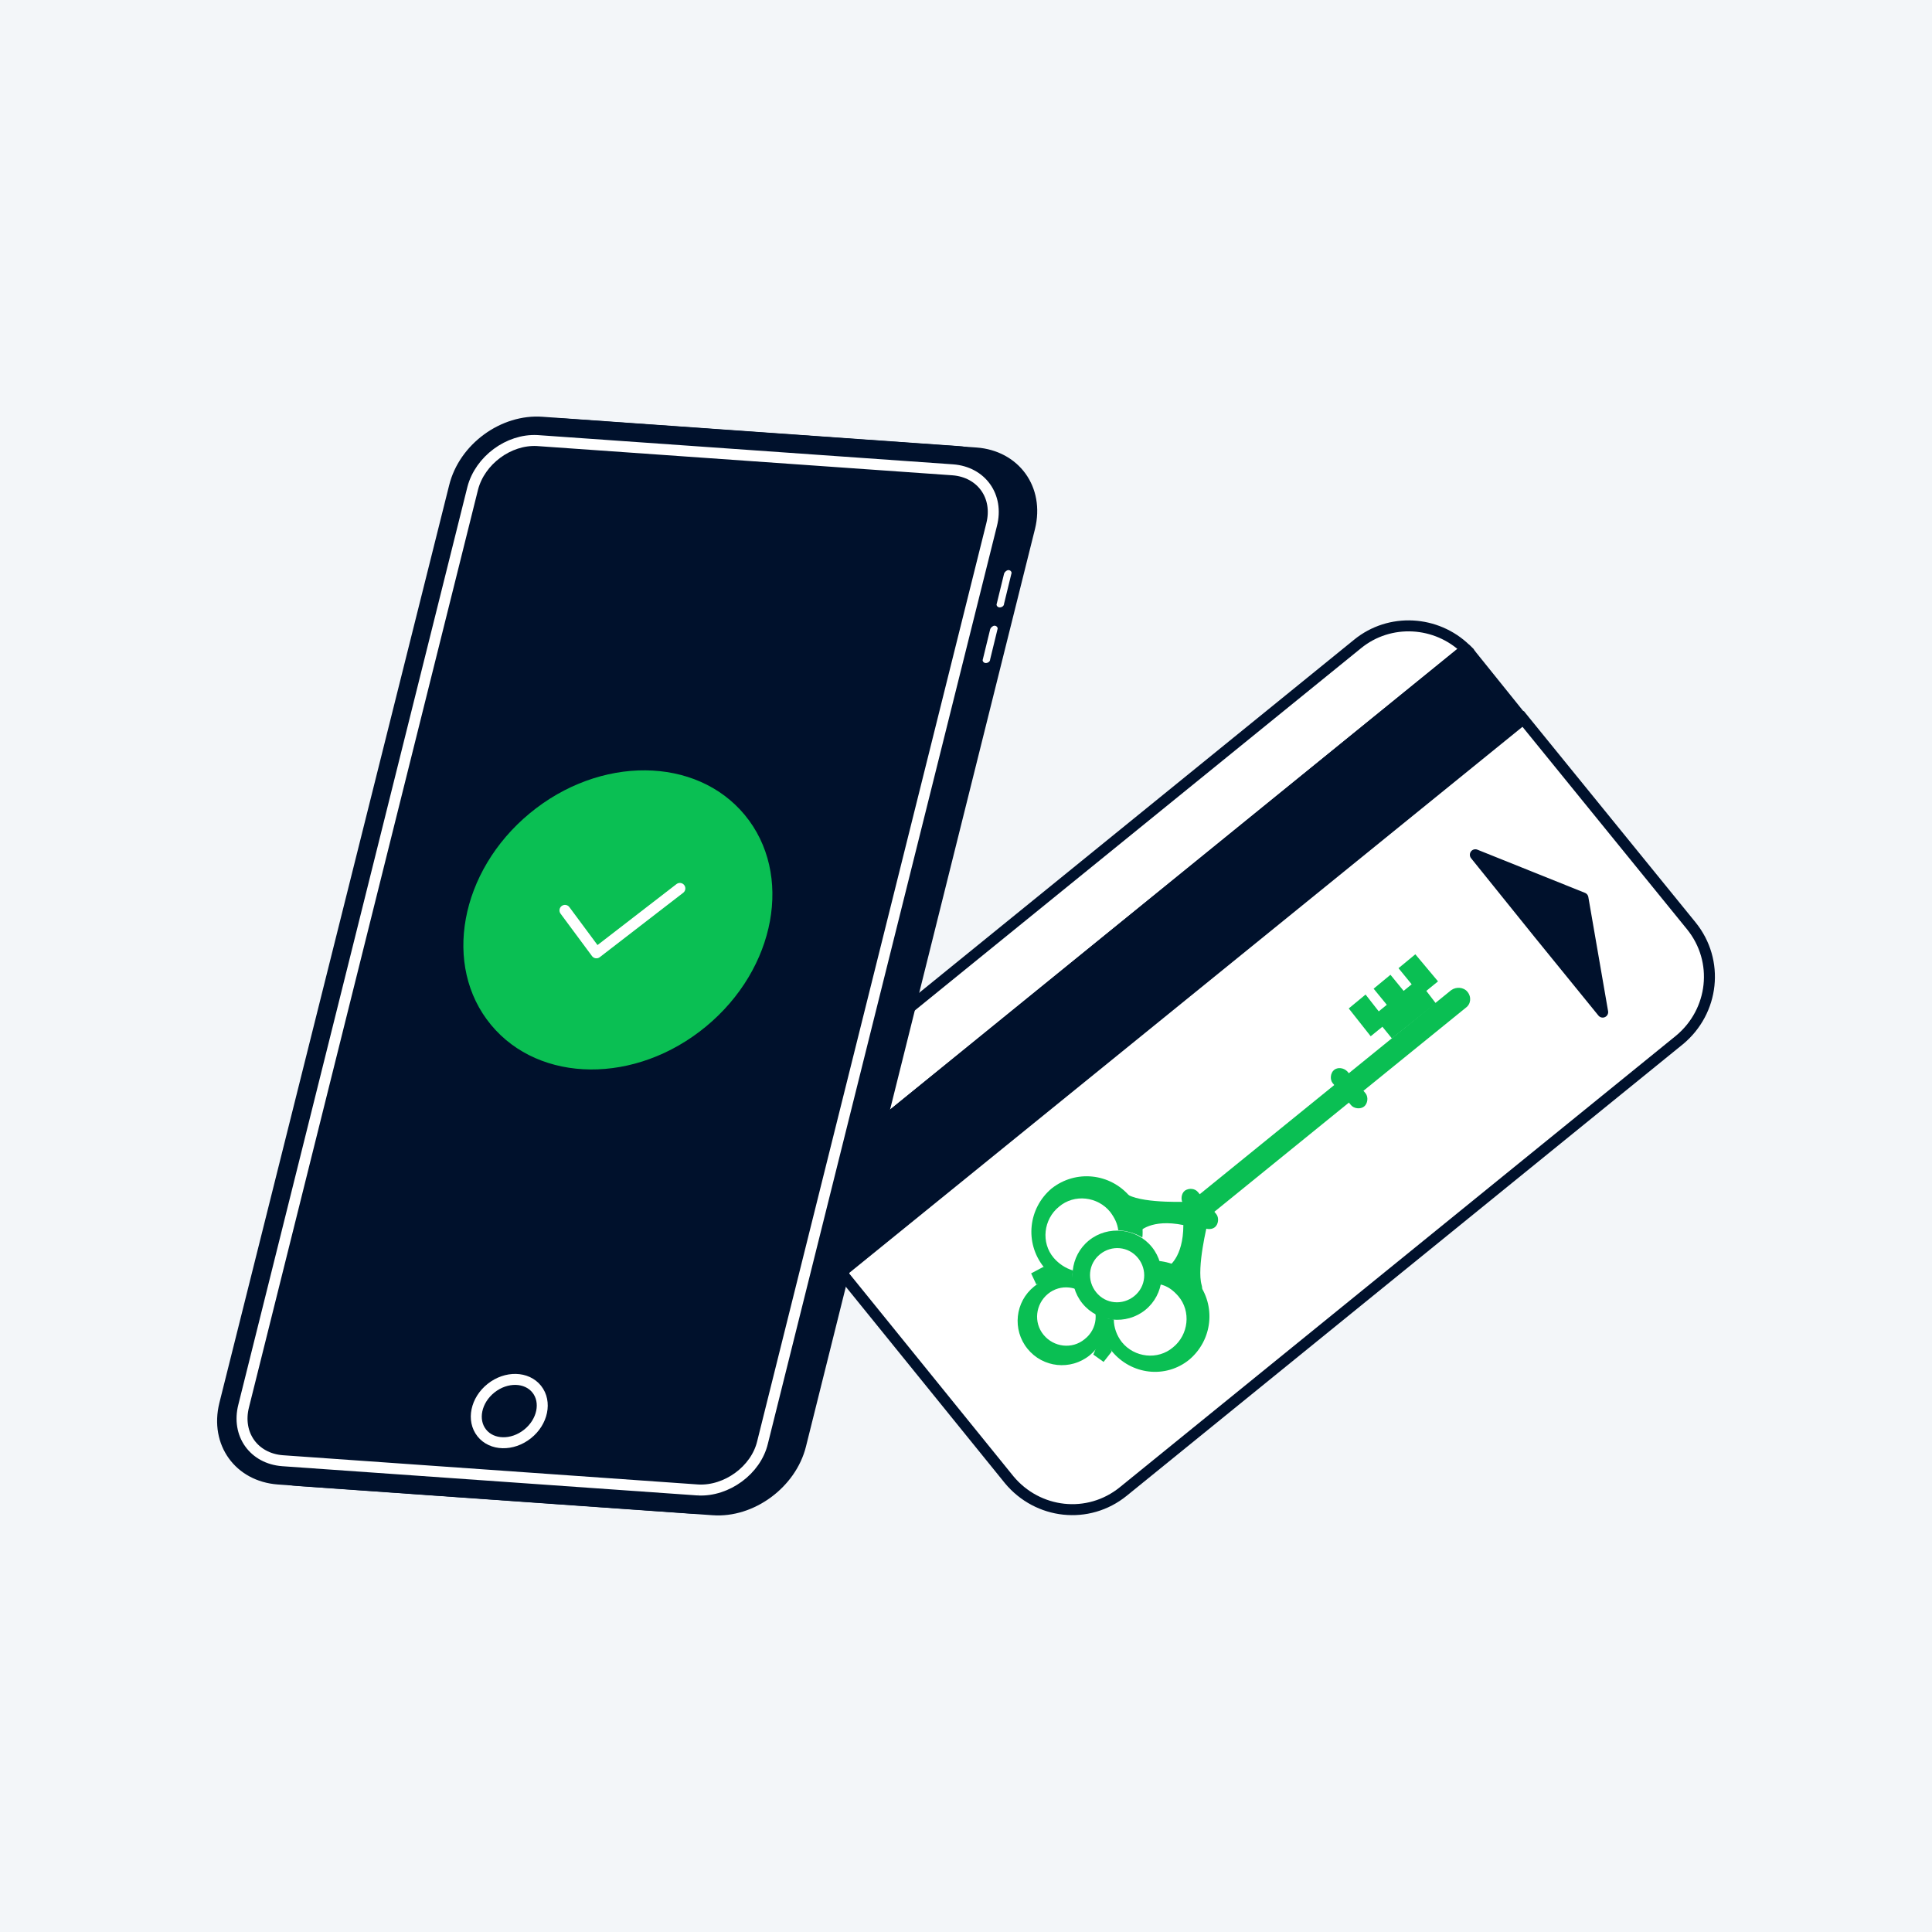
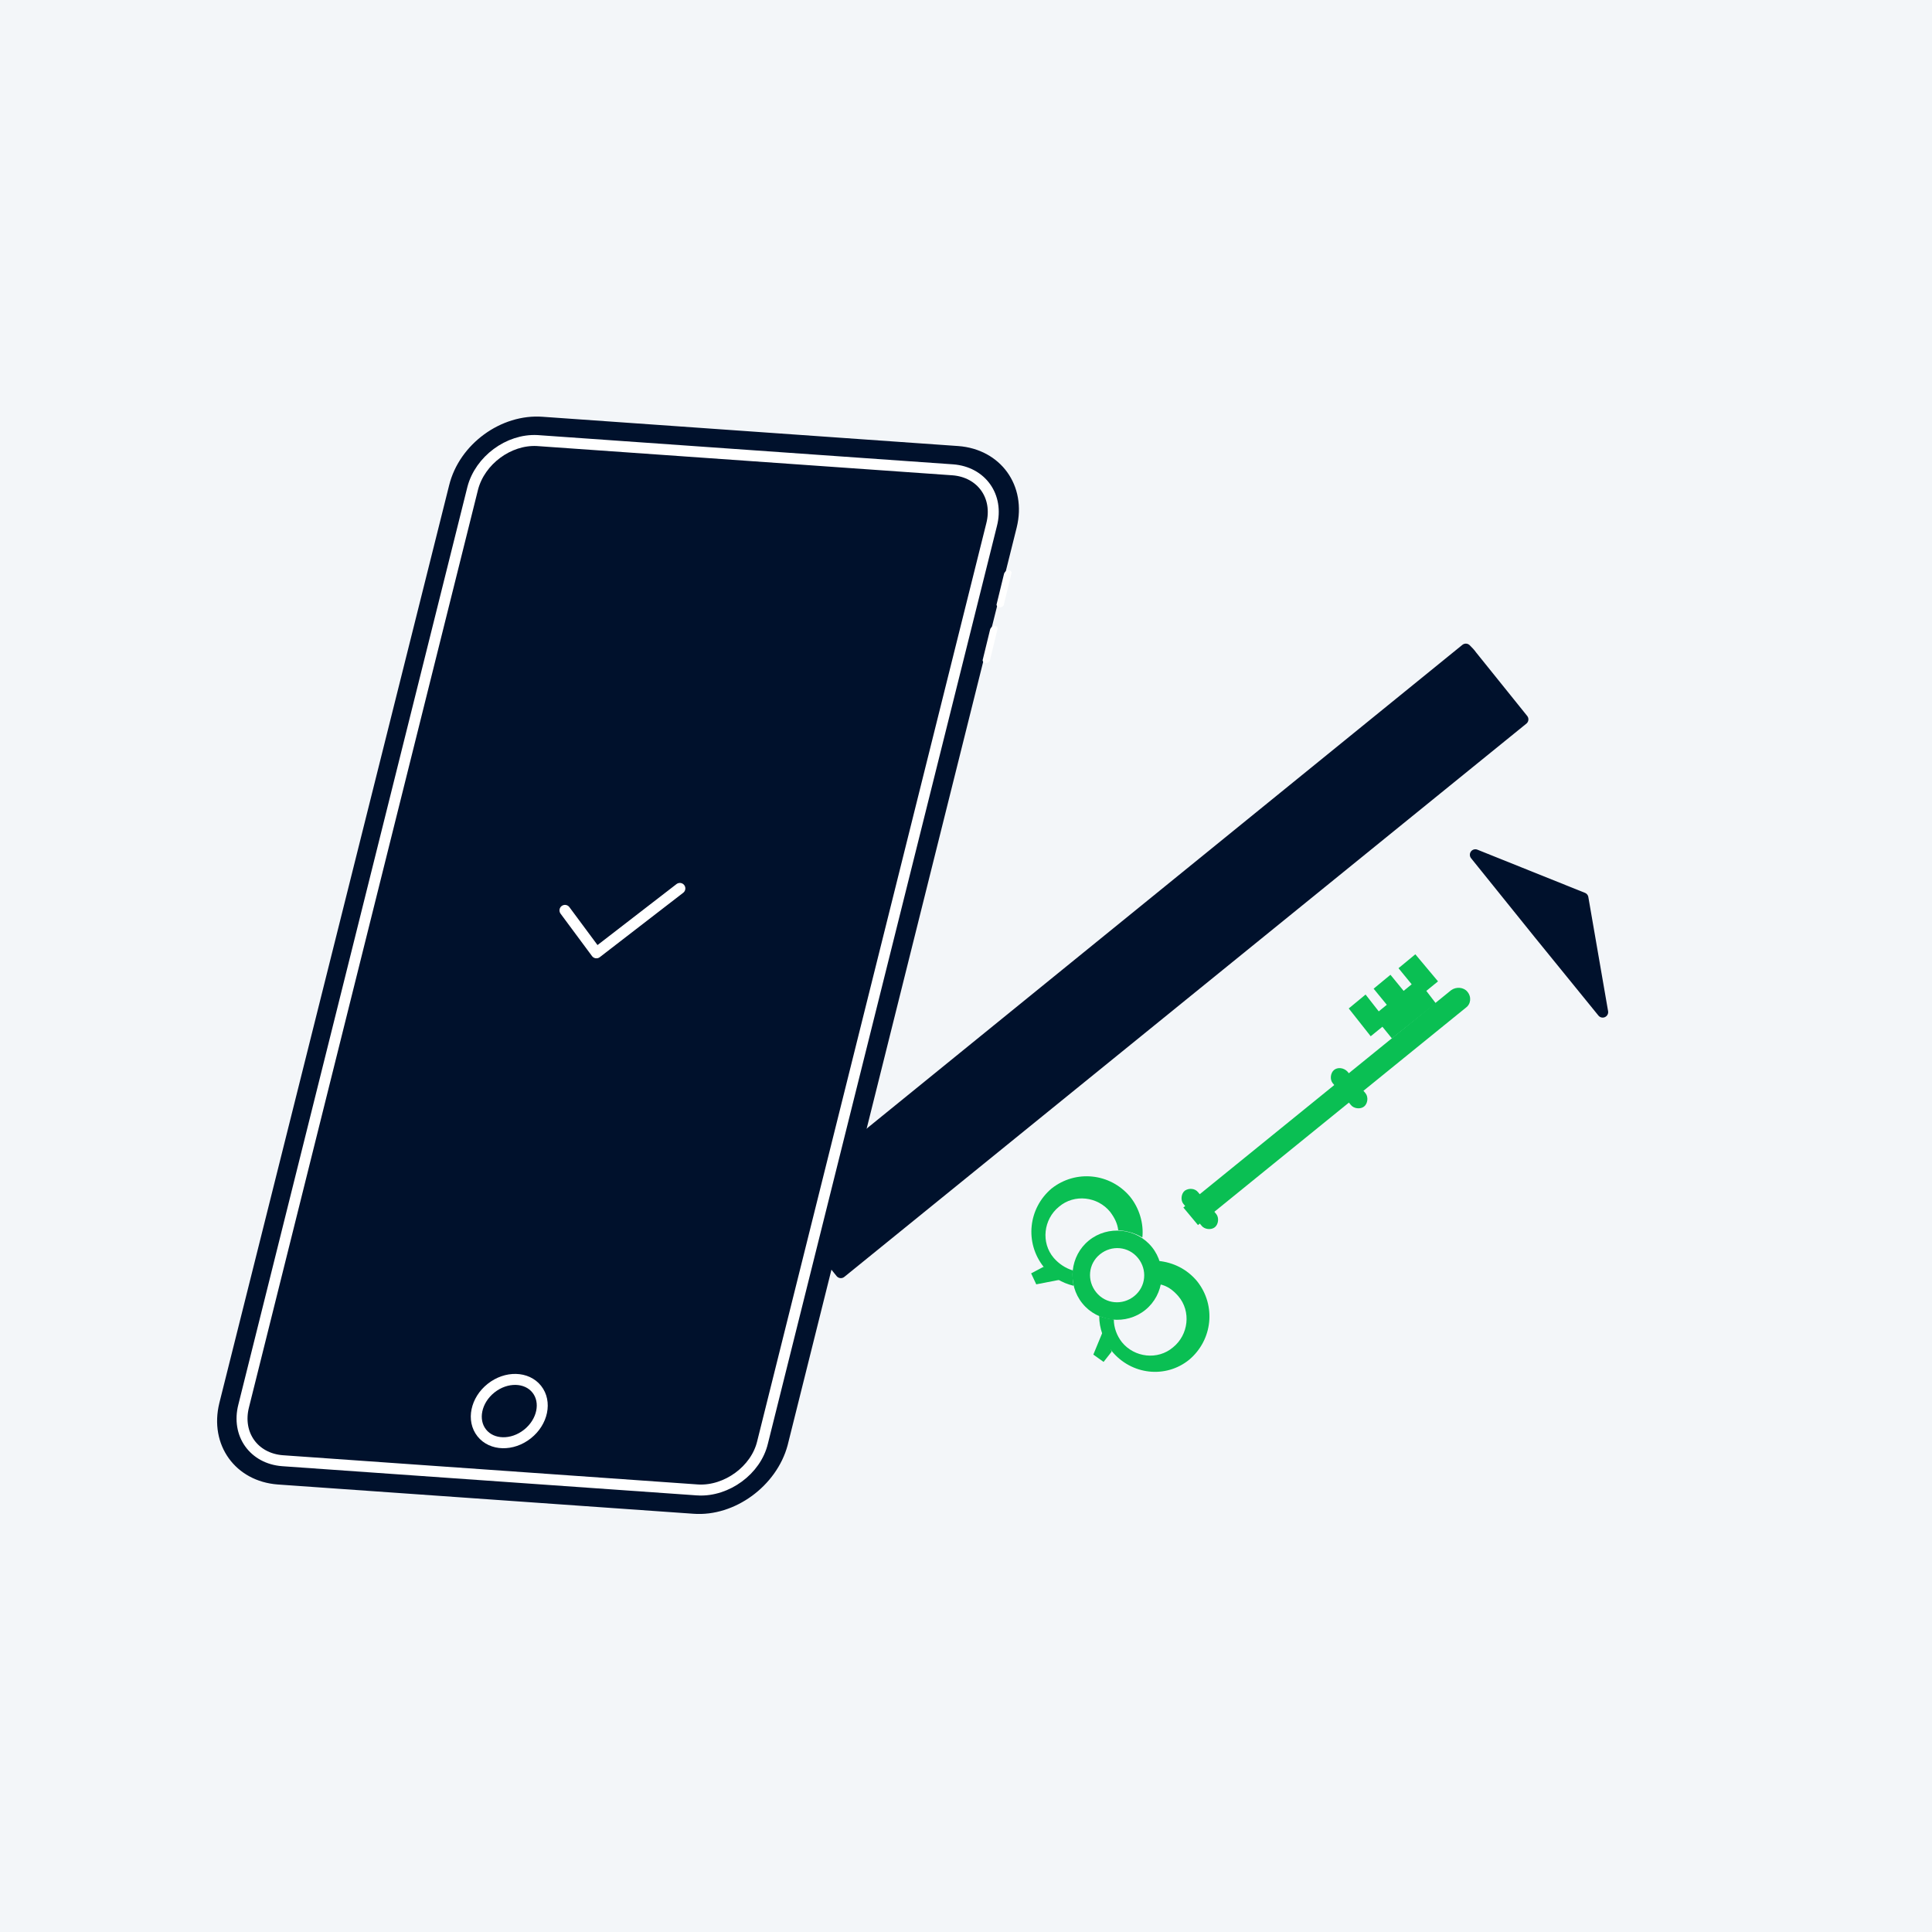
<svg xmlns="http://www.w3.org/2000/svg" xml:space="preserve" x="0" y="0" version="1.1" viewBox="0 0 264 264">
  <path fill="#FFF" d="M0 0H264V264H0z" />
  <path fill="#F3F6F9" d="M0 0H264V264H0z" />
  <g stroke="#00112C" stroke-linecap="round" stroke-miterlimit="10" stroke-width="1.5">
-     <path fill="#FFF" d="M137.9 202.2c3.9 4.7 10.8 5.5 15.6 1.6l76-61.7c4.7-3.9 5.5-10.8 1.6-15.6l-23-28.3-93.2 75.6zM185.5 88l-76 61.7c-4.4 3.6-5.4 9.9-2.3 14.6l93.1-75.6c-4-3.9-10.4-4.3-14.8-.7z" />
    <path fill="#00112C" stroke-linejoin="round" d="m114.9 173.9 93.2-75.6-7-8.7c-.2-.3-.5-.6-.8-.9l-93.1 75.6c.2.3.4.6.7.9z" />
  </g>
  <path fill="#00112C" stroke="#00112C" stroke-linecap="round" stroke-linejoin="round" stroke-miterlimit="10" stroke-width="1.5" d="M216.3 122.7 201.6 116.8 210.3 127.6 219 138.3z" />
  <path fill="#0ABF53" d="M198.3 135.3 161.7 165l2 2.4 36.6-29.7c.7-.5.8-1.5.2-2.2-.5-.6-1.5-.7-2.2-.2" />
  <path fill="#0ABF53" d="M182.3 146.2c-.5.4-.6 1.3-.2 1.8l2.5 3c.4.5 1.3.6 1.8.2s.6-1.3.2-1.8l-2.5-3c-.5-.5-1.3-.6-1.8-.2M161.9 162.7c-.5.4-.6 1.3-.2 1.8l2.5 3c.4.5 1.3.6 1.8.2s.6-1.3.2-1.8l-2.5-3c-.4-.5-1.2-.6-1.8-.2" />
  <path fill="#0ABF53" d="M194.9 135.4 196.2 137.1 190.2 141.9 188.9 140.3 187.3 141.6 184.3 137.8 186.6 135.9 188.4 138.2 189.5 137.3 187.7 135.1 190 133.2 191.8 135.4 192.9 134.5 191.1 132.3 193.4 130.4 196.5 134.1z" />
  <path fill="#0ABF53" d="M147.9 178.1c-2.1-2.6-1.7-6.5.9-8.6s6.5-1.7 8.6.9 1.7 6.5-.9 8.6-6.5 1.7-8.6-.9m7.6-6.2c-1.3-1.6-3.6-1.8-5.2-.5s-1.8 3.6-.5 5.2 3.6 1.8 5.2.5 1.8-3.6.5-5.2" />
  <path fill="#0ABF53" d="M152.8 168.1c-.1-.9-.5-1.7-1.1-2.5-1.7-2.1-4.9-2.5-7-.7-2.1 1.7-2.5 4.9-.7 7 .7.8 1.6 1.4 2.6 1.7-.1.7 0 1.4.1 2.1-1.6-.4-3-1.2-4.1-2.6-2.6-3.3-2.1-8 1.1-10.7 3.3-2.6 8-2.1 10.7 1.1 1.3 1.6 1.9 3.7 1.7 5.6-1-.6-2.1-.9-3.3-1M151.9 184.6c-1.1-1.4-1.7-3.1-1.7-4.8.6.3 1.3.4 2 .5 0 1.1.4 2.2 1.1 3.1 1.7 2.1 4.9 2.5 7 .7 2.1-1.7 2.5-4.9.7-7-.7-.8-1.5-1.4-2.5-1.6.2-1.1.2-2.2-.2-3.2 2 .2 3.9 1.1 5.3 2.8 2.6 3.3 2.1 8-1.1 10.7-3.2 2.6-7.9 2.1-10.6-1.2" />
-   <path fill="#0ABF53" d="M140.4 184.3c-2.1-2.6-1.7-6.4.9-8.5s6.4-1.7 8.5.9 1.7 6.4-.9 8.5-6.4 1.7-8.5-.9m8.4-6.9c-1.4-1.7-3.9-2-5.6-.6s-2 3.9-.6 5.6 3.9 2 5.6.6c1.8-1.4 2-3.9.6-5.6" />
  <path fill="#0ABF53" d="M142.6 173.1 140.9 174 141.6 175.5 145.2 174.8z" />
  <path fill="#0ABF53" d="M151.9 184.7 150.8 186.1 149.4 185.1 150.8 181.7z" />
-   <path fill="#0ABF53" d="M159.6 173.1s2.1-1.2 2.1-5.7c-4.4-.9-6 .9-6 .9s-3.8-6.2-1.5-5 8.4.9 8.4.9l1.2 1.5 1.2 1.5s-1.5 6-.8 8.4c.7 2.5-4.6-2.5-4.6-2.5" />
-   <path fill="#00112C" stroke="#00112C" stroke-miterlimit="10" stroke-width="1.5" d="m97.4 206.3-56.8-4c-5.3-.4-8.6-4.9-7.3-10.2L64.6 66.7c1.3-5.3 6.7-9.2 12-8.8l56.8 4c5.3.4 8.6 4.9 7.3 10.2l-31.3 125.4c-1.3 5.2-6.7 9.2-12 8.8z" />
  <path fill="#00112C" stroke="#00112C" stroke-miterlimit="10" stroke-width="1.5" d="m94.8 206.1-56.8-4c-5.3-.4-8.6-4.9-7.3-10.2L62.1 66.5c1.3-5.3 6.7-9.2 12-8.8l56.8 4c5.3.4 8.6 4.9 7.3 10.2l-31.3 125.4c-1.4 5.2-6.8 9.2-12.1 8.8z" />
  <path fill="#00112C" stroke="#FFF" stroke-miterlimit="10" stroke-width="1.5" d="m95.4 203.6-56.8-4c-3.9-.3-6.3-3.6-5.3-7.5L64.6 66.7c1-3.8 4.9-6.7 8.8-6.5l56.8 4c3.9.3 6.3 3.6 5.3 7.5l-31.3 125.4c-.9 3.8-4.9 6.7-8.8 6.5z" />
  <path fill="#FFF" d="M136.6 83c-.3 0-.5-.3-.4-.5l1-4.1c.1-.3.4-.5.6-.5.3 0 .5.3.4.5l-1 4.1c0 .3-.3.5-.6.5M134.7 90.6c-.3 0-.5-.3-.4-.5l1-4.1c.1-.3.4-.5.6-.5.3 0 .5.3.4.5l-1 4.1c0 .3-.3.5-.6.5" />
  <ellipse cx="69.6" cy="192.8" fill="#00112C" stroke="#FFF" stroke-miterlimit="10" stroke-width="1.5" rx="4.8" ry="4" transform="rotate(-38.471 69.62 192.823)" />
-   <ellipse cx="84.4" cy="125.7" fill="#0ABF53" rx="22.5" ry="18.9" transform="rotate(-39.574 84.417 125.657)" />
  <path fill="none" stroke="#FFF" stroke-linecap="round" stroke-linejoin="round" stroke-miterlimit="10" stroke-width="1.5" d="M77.2 124.4 81.5 130.2 92.9 121.4" />
</svg>